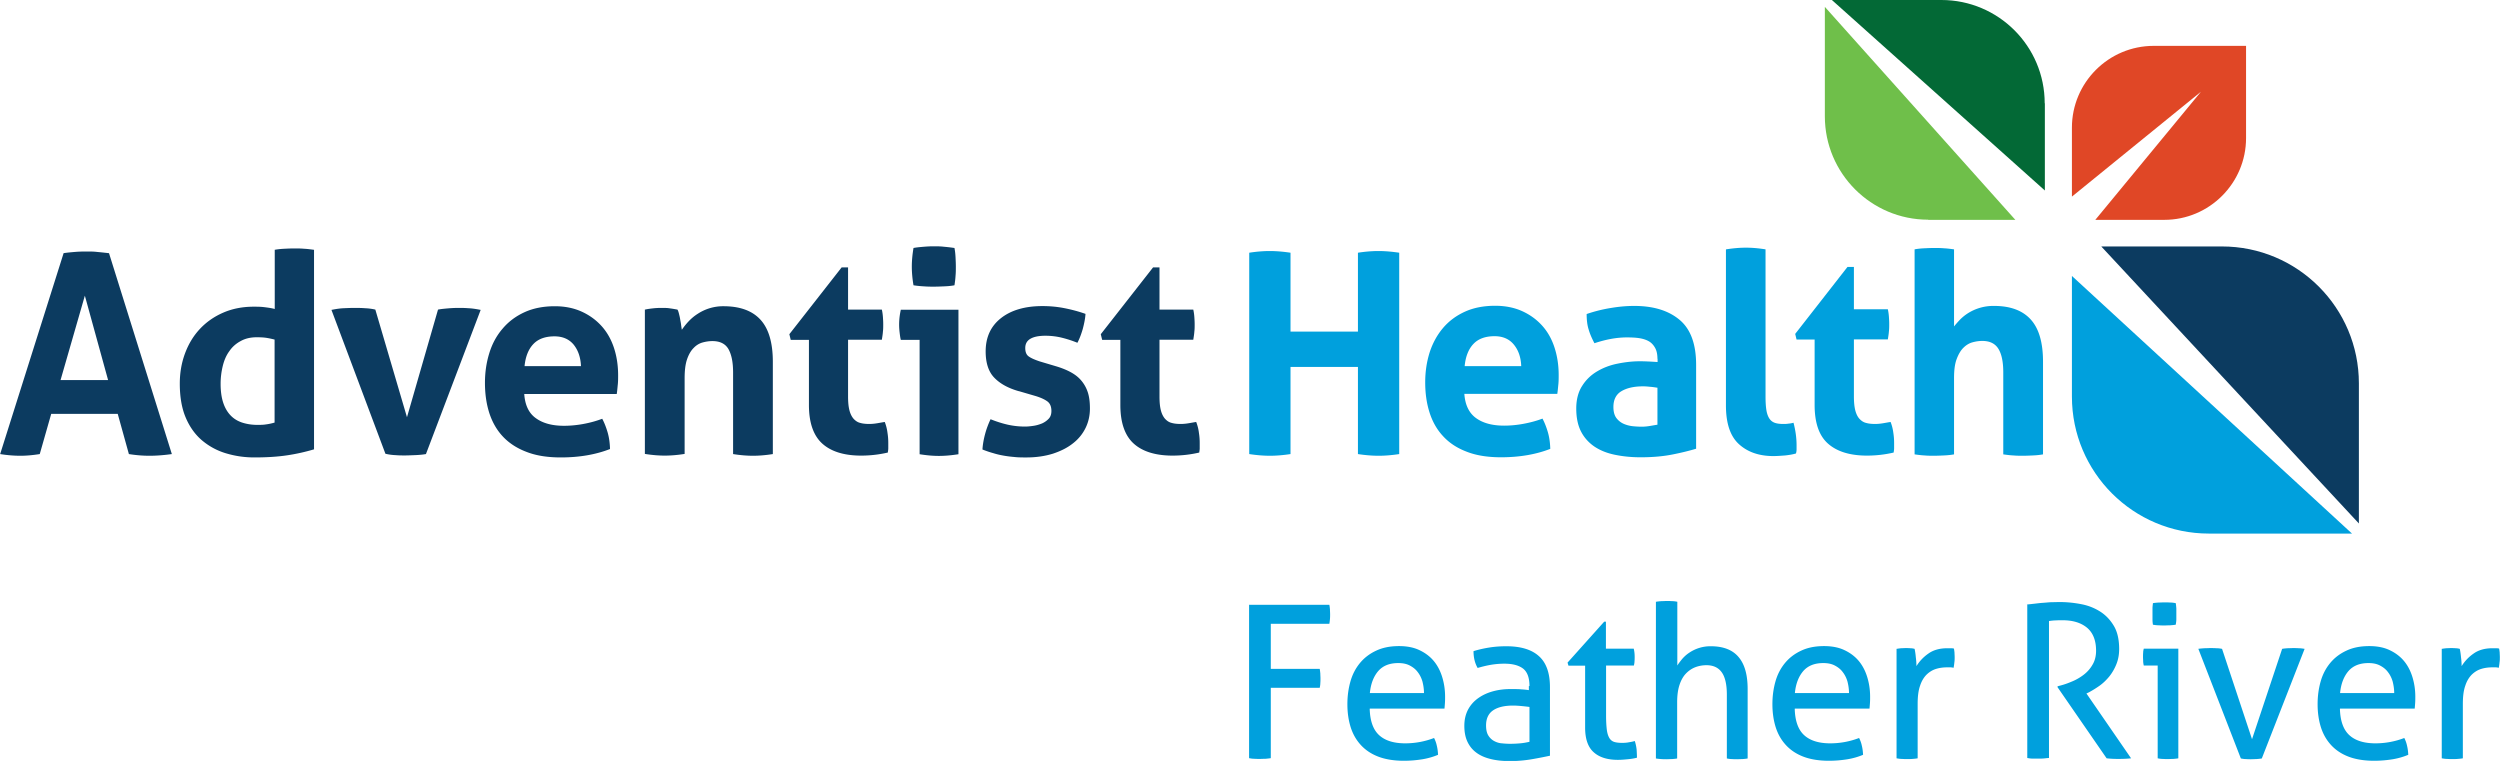
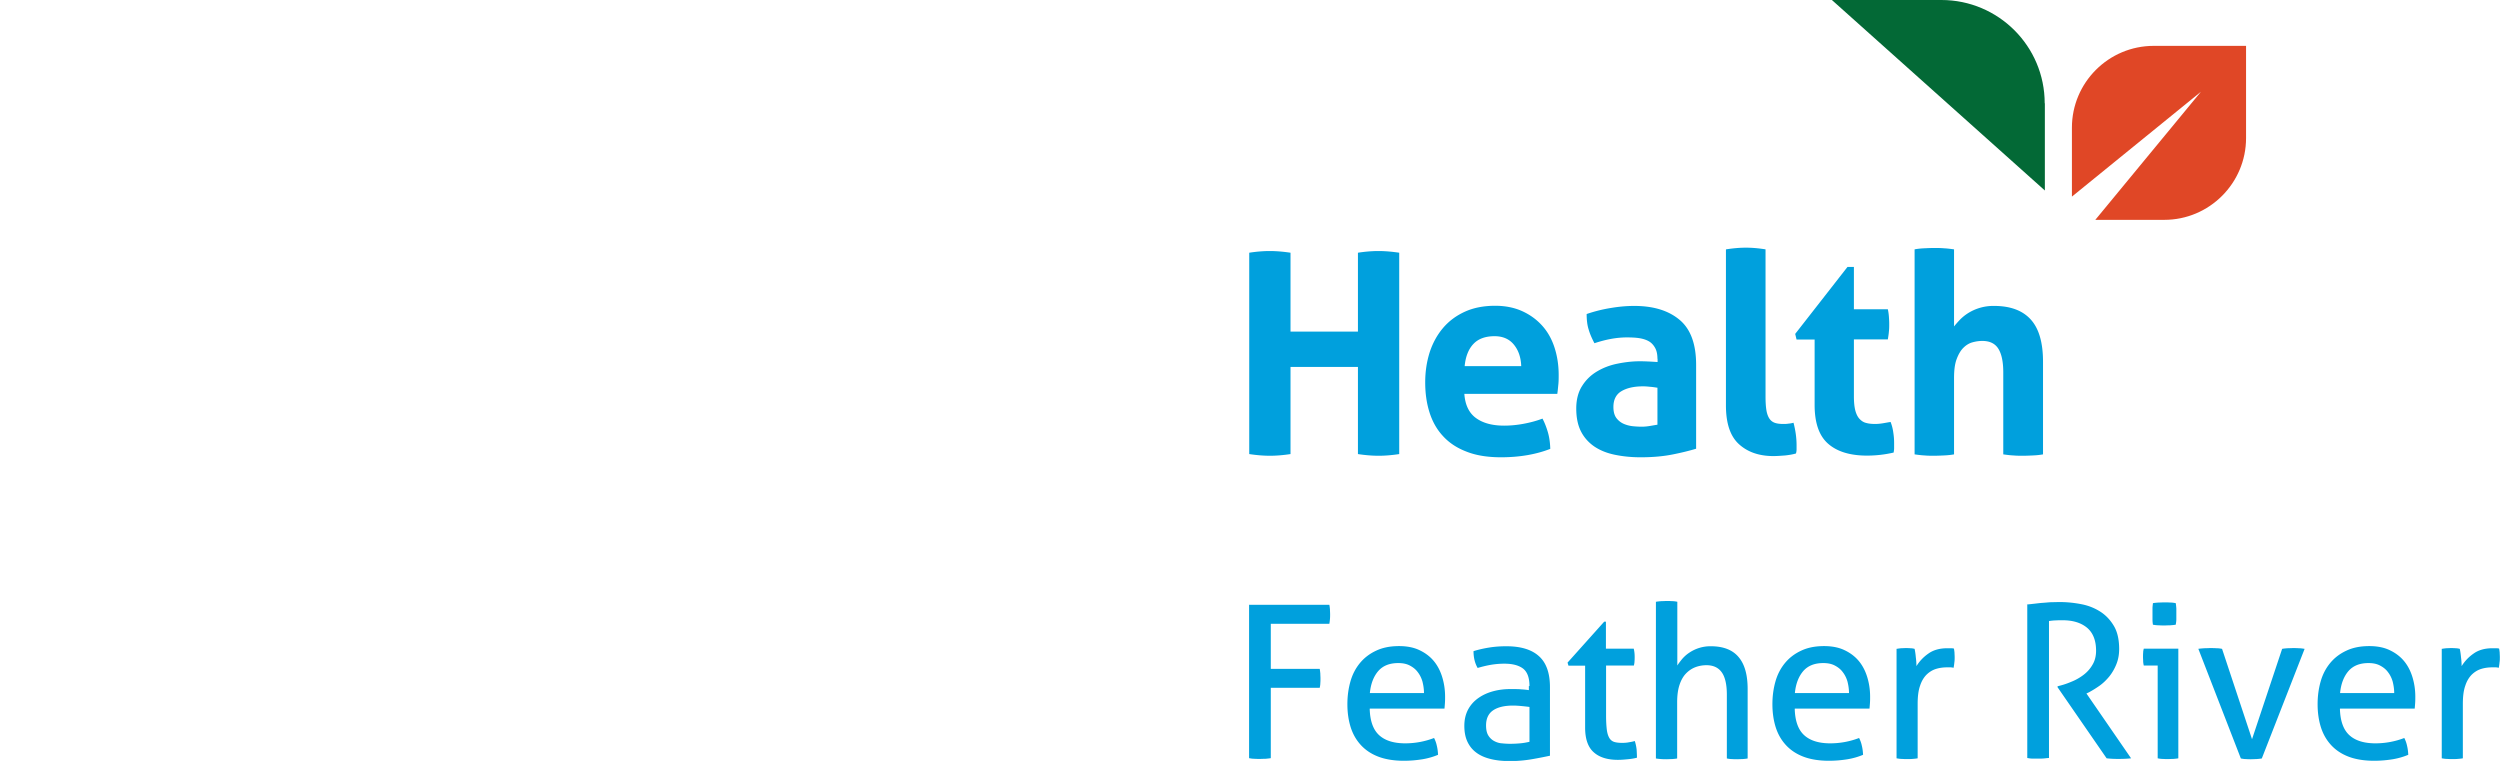
<svg xmlns="http://www.w3.org/2000/svg" viewBox="0 0 163.52 49.77">
  <path d="M140.87 3c-2.95 0-5.35 2.4-5.35 5.35v4.51L143.96 6l-6.91 8.38h4.51c2.95 0 5.35-2.4 5.35-5.35V3h-6.03Z" fill="#e04726" />
-   <path d="M154.29 25.08c0-4.95-4.01-8.96-8.96-8.96h-7.89l16.85 18.12v-9.16Z" fill="#0c3b60" />
-   <path d="M135.52 18.05v7.89c0 4.95 4.01 8.96 8.96 8.96h9.36l-18.32-16.85Z" fill="#00a0dd" />
-   <path d="M126.12 14.38h5.7L119.36.45v7.16c0 3.73 3.03 6.76 6.76 6.76Z" fill="#6fbf4a" />
  <path d="M133.74 6.76c0-3.74-3.03-6.76-6.76-6.76h-7.16l13.93 12.46v-5.7Z" fill="#036936" />
-   <path d="M4.15 16.56c.26-.04.5-.06.73-.08.23-.02.49-.03.77-.03.24 0 .48 0 .71.03.23.02.49.05.77.08l4.11 13.14c-.5.07-.99.11-1.46.11s-.91-.04-1.35-.11l-.73-2.63H3.35L2.6 29.7c-.44.07-.86.11-1.26.11-.45 0-.9-.04-1.33-.11l4.15-13.14Zm2.92 8.3-1.52-5.52-1.59 5.52h3.11ZM17.96 16.34c.22-.04.44-.06.65-.07.21-.01.42-.02.63-.02s.42 0 .64.02c.22.01.44.04.66.07v13.05c-.57.17-1.15.3-1.75.39-.59.09-1.31.14-2.15.14-.65 0-1.26-.09-1.86-.27a4.36 4.36 0 0 1-1.56-.84c-.45-.38-.81-.88-1.07-1.49s-.39-1.35-.39-2.23c0-.69.11-1.35.34-1.97.23-.62.55-1.15.97-1.6.42-.45.93-.81 1.53-1.07s1.26-.39 1.99-.39c.22 0 .45 0 .69.03s.47.06.69.12v-3.88Zm0 5.87c-.24-.06-.44-.1-.59-.12-.15-.02-.34-.03-.58-.03-.4 0-.75.08-1.05.25-.3.16-.55.38-.74.66-.2.27-.34.6-.43.97-.09.37-.14.76-.14 1.16 0 .5.06.92.18 1.27s.29.62.5.83c.21.21.47.36.76.45s.61.14.95.14c.21 0 .4 0 .57-.03.17-.02.36-.06.57-.12v-5.43ZM21.68 20.27c.29-.06.56-.1.81-.11.25-.01.47-.02.65-.02.24 0 .49 0 .73.02.24.01.47.04.68.09l2.07 7.04 2.03-7.04c.21-.04.43-.06.66-.08.23-.02.46-.03.69-.03.18 0 .39 0 .63.02.24.01.51.05.81.11l-3.58 9.43c-.23.04-.48.06-.73.07s-.47.02-.64.02c-.18 0-.39 0-.62-.02a3.5 3.5 0 0 1-.66-.09l-3.53-9.41ZM34.29 25.77c.05.73.3 1.26.77 1.59.46.33 1.07.49 1.83.49.41 0 .84-.04 1.27-.12.43-.08.84-.19 1.23-.34.13.24.25.54.35.88.1.34.15.71.16 1.1-.95.37-2.02.55-3.22.55-.88 0-1.63-.12-2.26-.37-.63-.24-1.14-.58-1.54-1.01-.4-.43-.69-.95-.88-1.54-.19-.6-.28-1.25-.28-1.96s.1-1.35.29-1.96c.19-.61.48-1.14.87-1.59.38-.45.86-.81 1.43-1.07s1.23-.39 1.98-.39c.66 0 1.24.12 1.75.35.51.23.95.55 1.31.95.36.4.63.88.81 1.43.18.55.27 1.15.27 1.78 0 .23 0 .46-.03.69-.02.23-.04.41-.06.54h-6.07ZM38 23.96c-.02-.59-.19-1.06-.48-1.42-.3-.36-.72-.54-1.25-.54-.61 0-1.07.17-1.39.51-.32.34-.51.82-.57 1.44H38ZM42.19 20.25c.17-.04.34-.06.51-.08.17-.02.36-.03.57-.03s.39 0 .55.03c.16.02.32.05.49.08.04.06.07.15.1.27.03.12.06.24.08.37.02.13.05.25.06.37.02.12.03.23.05.31.12-.18.27-.37.44-.55.17-.18.37-.35.59-.49a3.025 3.025 0 0 1 1.69-.5c1.07 0 1.88.29 2.42.88.54.59.81 1.51.81 2.76v6.03c-.44.07-.87.11-1.3.11s-.86-.04-1.3-.11v-5.34c0-.66-.1-1.16-.3-1.52-.2-.35-.55-.53-1.05-.53-.21 0-.42.03-.64.09-.22.06-.42.18-.59.36-.18.18-.32.42-.43.74-.11.32-.16.73-.16 1.24v4.95c-.44.07-.87.11-1.3.11s-.86-.04-1.3-.11v-9.45ZM52.91 22.23h-1.19l-.09-.37 3.42-4.37h.42v2.76h2.21c.04.18.06.35.07.49.01.15.02.3.02.46 0 .17 0 .34-.02.49-.01.16-.04.34-.07.53h-2.21v3.71c0 .38.03.68.09.91.06.23.15.41.27.55.12.13.26.23.43.27.17.05.37.07.6.07.18 0 .36-.02.54-.05.18-.03.33-.06.47-.08.09.23.15.47.18.72.04.25.05.47.05.67v.34c0 .09-.02.18-.03.27-.56.13-1.14.2-1.74.2-1.11 0-1.96-.26-2.54-.78-.58-.52-.88-1.36-.88-2.53v-4.28ZM60.14 22.23h-1.22c-.04-.16-.06-.33-.08-.5-.02-.18-.03-.34-.03-.5 0-.33.04-.65.11-.97h3.77v9.45c-.44.07-.87.11-1.28.11s-.82-.04-1.26-.11v-7.48Zm-.39-3.57c-.07-.41-.11-.82-.11-1.22s.04-.8.11-1.22c.21-.04.43-.06.67-.08.24-.02.45-.03.65-.03.21 0 .43 0 .68.03.24.02.47.05.68.08.04.21.06.41.07.61.01.2.02.41.02.61s0 .4-.02.6c-.01.21-.04.41-.07.62-.21.04-.43.06-.67.07s-.46.02-.67.02c-.2 0-.41 0-.66-.02a6.78 6.78 0 0 1-.68-.07ZM66.65 25.59c-.68-.19-1.22-.48-1.6-.87-.38-.38-.58-.96-.58-1.73 0-.93.33-1.65 1-2.18.66-.52 1.57-.79 2.71-.79.48 0 .94.04 1.41.13.46.09.93.21 1.41.38-.02.32-.09.65-.18.99-.1.34-.21.64-.35.9-.29-.12-.62-.23-.97-.32s-.73-.14-1.12-.14c-.41 0-.74.06-.97.19-.23.13-.35.33-.35.61s.08.46.25.57c.16.11.4.21.7.31l1.04.31c.34.1.65.22.92.36.27.14.51.31.7.52.19.21.35.46.46.77.11.3.16.68.16 1.12s-.09.87-.28 1.26c-.19.39-.46.73-.82 1.01-.36.29-.8.51-1.31.68-.51.16-1.09.25-1.74.25-.29 0-.56 0-.8-.03-.24-.02-.48-.05-.7-.09-.23-.04-.45-.09-.67-.16-.22-.06-.46-.14-.71-.24.02-.33.08-.66.17-1 .09-.34.21-.66.36-.98.4.16.78.28 1.14.36.36.08.73.12 1.12.12.17 0 .36-.02.56-.05.2-.03.39-.09.56-.16.17-.08.31-.18.43-.31s.17-.3.17-.5c0-.29-.09-.5-.27-.63-.18-.13-.42-.24-.74-.34l-1.13-.33ZM73.28 22.23h-1.19l-.09-.37 3.42-4.37h.42v2.76h2.21c.04.18.06.35.07.49.01.15.02.3.02.46 0 .17 0 .34-.02.49-.01.16-.04.34-.07.53h-2.21v3.71c0 .38.03.68.09.91.06.23.15.41.27.55.12.13.26.23.43.27.17.05.37.07.6.07.18 0 .36-.02.54-.05.18-.03.33-.06.47-.08.09.23.15.47.18.72.04.25.05.47.05.67v.34c0 .09-.02.18-.03.27-.56.13-1.14.2-1.74.2-1.11 0-1.96-.26-2.54-.78-.58-.52-.88-1.36-.88-2.53v-4.28Z" fill="#0c3b60" />
  <path d="M81.71 16.53c.45-.07.9-.11 1.34-.11s.89.04 1.36.11v5.16h4.41v-5.16c.45-.07.9-.11 1.34-.11s.89.04 1.36.11V29.7c-.46.07-.91.11-1.34.11-.45 0-.9-.04-1.36-.11V24h-4.41v5.7c-.46.07-.91.11-1.34.11-.45 0-.9-.04-1.36-.11V16.53ZM95.78 25.76c.05.73.31 1.26.77 1.59.46.33 1.07.49 1.83.49.42 0 .84-.04 1.27-.12.43-.08.85-.19 1.24-.34.13.24.25.54.35.88.1.34.15.71.16 1.1-.95.37-2.03.55-3.22.55-.88 0-1.63-.12-2.26-.37-.63-.24-1.14-.58-1.54-1.02-.4-.43-.69-.95-.88-1.55-.19-.6-.28-1.25-.28-1.96s.1-1.35.29-1.96c.2-.61.49-1.14.87-1.59.38-.45.86-.81 1.43-1.07S97.04 20 97.8 20c.66 0 1.25.12 1.76.35.51.23.95.55 1.31.95.36.4.63.88.81 1.44.18.56.27 1.15.27 1.79 0 .23 0 .46-.03.69-.02.23-.04.41-.06.54h-6.08Zm3.72-1.81c-.02-.59-.19-1.06-.49-1.42-.3-.36-.72-.54-1.25-.54-.61 0-1.07.17-1.39.51-.32.34-.51.82-.57 1.45h3.7ZM108.41 23.47c0-.29-.05-.53-.15-.71-.1-.18-.23-.33-.4-.43-.17-.1-.38-.17-.63-.21-.25-.04-.53-.05-.83-.05-.66 0-1.36.13-2.11.38-.17-.32-.3-.62-.38-.9-.09-.28-.13-.62-.13-1.01a9.47 9.47 0 0 1 1.61-.4c.54-.09 1.04-.13 1.5-.13 1.27 0 2.26.31 2.98.92s1.07 1.59 1.07 2.93v5.49c-.43.13-.95.26-1.56.38-.61.12-1.3.18-2.07.18-.62 0-1.19-.06-1.71-.17-.52-.11-.96-.29-1.34-.55-.37-.26-.66-.59-.86-.99-.2-.4-.3-.9-.3-1.48s.13-1.08.38-1.47c.25-.4.57-.71.97-.95s.84-.41 1.33-.51c.49-.1.98-.16 1.47-.16.35 0 .74.02 1.17.05v-.22Zm0 1.89c-.15-.02-.31-.05-.48-.06-.17-.02-.32-.03-.46-.03-.6 0-1.07.11-1.42.32-.35.21-.52.56-.52 1.03 0 .32.07.56.2.73.13.17.3.3.49.38.19.08.39.13.6.15.21.02.4.03.56.03.18 0 .37-.02.55-.05.18-.03.34-.06.48-.08v-2.42ZM112.9 16.31c.44-.07.87-.11 1.3-.11s.84.04 1.28.11v9.62c0 .38.02.68.06.92.04.23.11.41.2.54.09.13.21.22.36.27.15.05.33.07.55.07.1 0 .2 0 .32-.02.12-.01.23-.03.34-.06.13.5.2.99.2 1.47v.27c0 .08-.01.17-.04.27-.2.06-.43.1-.71.13-.27.02-.53.04-.76.04-.94 0-1.69-.26-2.26-.78-.57-.52-.85-1.36-.85-2.54V16.33ZM118.7 22.21h-1.19l-.09-.37 3.42-4.38h.42v2.77h2.22c.04.18.06.35.07.49.01.15.02.3.02.46 0 .17 0 .34-.02.49-.01.16-.04.34-.07.53h-2.22v3.72c0 .38.03.68.09.92.06.23.15.42.27.55.12.13.26.23.43.27.17.05.37.07.6.07.18 0 .36-.02.54-.05.18-.03.33-.06.47-.08.09.23.15.47.18.72.04.25.05.47.05.67v.34c0 .09-.02.18-.03.27-.56.13-1.14.2-1.74.2-1.11 0-1.96-.26-2.55-.78-.59-.52-.88-1.36-.88-2.54v-4.29ZM125.23 16.31c.21-.04.42-.06.64-.07.22-.01.43-.02.64-.02s.42 0 .64.02c.22.01.44.04.66.07v5.04c.09-.11.2-.24.34-.39.14-.15.31-.3.52-.44a3.111 3.111 0 0 1 1.76-.51c1.05 0 1.85.29 2.39.88.54.59.81 1.51.81 2.77v6.06c-.22.04-.44.06-.66.07-.22.01-.43.02-.64.02s-.42 0-.64-.02c-.22-.01-.44-.04-.66-.07v-5.37c0-.66-.1-1.17-.31-1.52-.21-.35-.56-.53-1.06-.53-.21 0-.42.03-.64.09-.22.06-.42.18-.6.36s-.32.42-.44.74-.17.73-.17 1.25v4.98c-.22.04-.44.06-.66.07-.22.01-.43.02-.64.02s-.42 0-.63-.02c-.21-.01-.43-.04-.65-.07V16.31ZM81.69 39.56h5.26c.02.09.03.19.04.3 0 .11.01.21.01.31s0 .21-.01.32-.02.21-.04.31h-3.83v2.95h3.2c.02.1.03.21.04.31 0 .11.01.21.01.31s0 .21-.01.31c0 .11-.02.21-.04.31h-3.2v4.6c-.11.02-.23.03-.34.04-.12 0-.24.01-.37.01-.12 0-.24 0-.37-.01-.13 0-.24-.02-.34-.04V39.54ZM89.59 46.36c.02.78.22 1.36.61 1.72.39.36.96.54 1.71.54.66 0 1.29-.12 1.89-.35.07.14.14.31.18.51.05.2.07.4.08.59-.31.13-.65.23-1.01.29-.37.06-.78.1-1.22.1-.65 0-1.21-.09-1.68-.27-.47-.18-.85-.44-1.15-.77s-.52-.72-.66-1.17c-.14-.45-.21-.95-.21-1.49s.07-1.03.2-1.49c.13-.46.34-.86.62-1.2.28-.34.63-.61 1.06-.81.42-.2.92-.3 1.5-.3.49 0 .93.08 1.3.25.37.17.69.4.94.69s.44.64.57 1.05c.13.41.2.85.2 1.32 0 .13 0 .27-.01.41s-.02.27-.03.37H89.6Zm3.55-1.03c0-.26-.04-.51-.1-.75-.07-.24-.17-.44-.31-.62-.13-.18-.31-.32-.52-.43-.21-.11-.46-.16-.75-.16-.57 0-1 .17-1.31.52-.3.35-.49.82-.55 1.44h3.54ZM100.04 44.88c0-.55-.14-.93-.42-1.15-.28-.21-.68-.32-1.22-.32-.33 0-.63.03-.92.08-.28.05-.56.12-.83.2-.18-.31-.27-.68-.27-1.1.32-.1.67-.18 1.05-.24s.75-.08 1.1-.08c.93 0 1.64.21 2.12.64.48.42.73 1.1.73 2.03v4.49c-.33.07-.72.15-1.19.23-.47.08-.94.12-1.43.12-.46 0-.87-.04-1.24-.13s-.68-.22-.94-.41-.45-.42-.59-.71c-.14-.29-.21-.64-.21-1.05s.08-.75.24-1.06c.16-.3.38-.55.66-.75.28-.2.6-.35.96-.45.36-.1.75-.15 1.15-.15.3 0 .54 0 .73.02.19.01.35.03.48.05v-.27Zm0 1.36c-.14-.02-.32-.04-.53-.06-.21-.02-.4-.03-.54-.03-.58 0-1.02.11-1.32.32-.3.21-.45.54-.45.98 0 .28.05.5.15.66.1.16.23.28.38.36s.32.14.51.15c.19.02.36.03.53.03.21 0 .44-.01.66-.03.23-.02.43-.06.61-.1v-2.28ZM103.68 43.54h-1.09l-.06-.2 2.4-2.68h.11v1.77h1.82c.04.16.06.34.06.53 0 .1 0 .2-.01.29 0 .09-.02.19-.04.28h-1.82v3.27c0 .39.02.7.05.94.03.23.09.41.17.54.08.13.19.21.32.25.13.04.31.06.51.06.16 0 .31-.01.45-.04.14-.02.27-.05.38-.08.06.19.1.38.12.57.01.2.02.37.02.52-.19.05-.38.08-.59.1-.21.02-.42.04-.66.04-.67 0-1.2-.16-1.57-.49-.38-.33-.57-.87-.57-1.62v-4.07ZM108.33 39.36c.1-.02.22-.03.34-.04.13 0 .24-.01.34-.01s.22 0 .35.01c.13 0 .25.02.35.04v4.17c.08-.13.19-.27.31-.42.13-.15.28-.29.46-.41a2.47 2.47 0 0 1 1.42-.43c.82 0 1.43.24 1.82.71.4.47.59 1.17.59 2.09v4.54c-.1.02-.22.03-.34.04-.13 0-.24.01-.34.01s-.22 0-.34-.01c-.13 0-.24-.02-.34-.04v-4.17c0-.66-.11-1.15-.33-1.46-.22-.31-.55-.47-1-.47-.25 0-.49.04-.73.13-.23.09-.44.23-.62.42-.18.19-.32.44-.42.75-.1.31-.15.68-.15 1.12v3.68c-.1.02-.22.03-.35.04-.13 0-.25.01-.35.01-.09 0-.21 0-.34-.01s-.25-.02-.35-.04V39.36ZM117.39 46.36c.02.78.22 1.36.61 1.72.39.36.96.54 1.71.54.66 0 1.29-.12 1.89-.35.07.14.14.31.18.51.05.2.07.4.08.59-.31.13-.65.23-1.01.29-.37.06-.78.1-1.22.1-.65 0-1.21-.09-1.68-.27-.47-.18-.85-.44-1.15-.77s-.52-.72-.66-1.17c-.14-.45-.21-.95-.21-1.49s.07-1.03.2-1.49c.13-.46.34-.86.62-1.2.28-.34.63-.61 1.06-.81.42-.2.92-.3 1.5-.3.49 0 .93.08 1.3.25.37.17.69.4.94.69s.44.64.57 1.05c.13.41.2.85.2 1.32 0 .13 0 .27-.01.41s-.02.27-.03.37h-4.88Zm3.55-1.03c0-.26-.04-.51-.1-.75-.07-.24-.17-.44-.31-.62-.13-.18-.31-.32-.52-.43-.21-.11-.46-.16-.75-.16-.57 0-1 .17-1.31.52-.3.35-.49.82-.55 1.44h3.54ZM124.06 42.44c.1-.02.2-.03.29-.04.09 0 .19-.01.29-.01s.2 0 .31.01c.1 0 .2.02.28.04.03.14.06.32.08.55.03.23.04.42.04.58.2-.32.45-.59.78-.82.32-.23.73-.35 1.24-.35h.23c.08 0 .15.01.2.02.02.08.03.17.04.27 0 .09.01.19.01.29 0 .11 0 .23-.02.35-.01.12-.03.24-.05.35a.852.852 0 0 0-.23-.03h-.19c-.25 0-.49.03-.72.1-.23.07-.43.19-.62.37-.18.18-.33.42-.43.73-.11.31-.16.7-.16 1.19v3.56c-.1.02-.22.03-.34.04s-.24.01-.34.01-.22 0-.34-.01c-.13 0-.24-.02-.36-.04v-7.17ZM132.57 39.54c.21-.02.39-.04.56-.06.17-.02.33-.04.5-.05.16-.01.33-.03.51-.04.18 0 .37-.01.59-.01.48 0 .95.05 1.41.14.47.09.88.26 1.24.49.36.23.66.55.89.94s.34.9.34 1.5c0 .36-.06.69-.18.99s-.27.56-.46.8c-.19.23-.4.44-.64.61s-.47.31-.69.43l-.17.08 2.92 4.24c-.25.03-.54.04-.85.04-.25 0-.5-.01-.75-.04l-3.21-4.65v-.06l.11-.03c.25-.06.52-.15.8-.27.28-.11.54-.26.78-.44s.44-.4.59-.66c.16-.26.24-.57.24-.93 0-.67-.2-1.17-.59-1.5-.4-.33-.93-.49-1.6-.49-.16 0-.31 0-.44.01-.14 0-.29.02-.45.04v8.96c-.1 0-.22.02-.34.03s-.24.01-.36.01h-.36c-.13 0-.25-.02-.36-.04V39.52ZM141.13 43.53h-.91a1.59 1.59 0 0 1-.04-.26c0-.1-.01-.19-.01-.29s0-.19.01-.29c0-.1.02-.18.04-.26h2.26v7.17c-.1.02-.22.03-.34.04-.13 0-.24.01-.34.01-.09 0-.2 0-.33-.01-.13 0-.24-.02-.34-.04v-6.08Zm-.31-2.67c-.02-.11-.03-.23-.03-.36v-.7c0-.13.02-.25.03-.35.12-.02.25-.03.39-.04.14 0 .26-.01.36-.01s.22 0 .36.01c.14 0 .27.02.38.04.02.1.03.22.04.35v.7c0 .13-.02.25-.04.36-.11.02-.24.03-.37.04-.14 0-.25.01-.36.01-.11 0-.24 0-.38-.01-.14 0-.27-.02-.39-.04ZM143.78 42.44c.13-.02.27-.03.41-.04.14 0 .27-.01.38-.01.12 0 .25 0 .4.01.14 0 .27.02.37.04l1.96 5.91 1.97-5.91c.1-.02.22-.03.35-.04.13 0 .26-.01.38-.01.1 0 .22 0 .35.01.13 0 .26.02.39.04l-2.8 7.17c-.12.02-.24.03-.36.04-.12 0-.23.01-.34.01s-.21 0-.33-.01c-.12 0-.23-.02-.34-.04l-2.78-7.17ZM153.05 46.36c.02.78.22 1.36.61 1.72.39.36.96.54 1.71.54.66 0 1.29-.12 1.89-.35.07.14.14.31.18.51.05.2.07.4.08.59-.31.13-.65.23-1.01.29-.37.06-.78.1-1.22.1-.65 0-1.21-.09-1.68-.27-.47-.18-.85-.44-1.15-.77s-.52-.72-.66-1.17c-.14-.45-.21-.95-.21-1.49s.07-1.03.2-1.49c.13-.46.34-.86.62-1.2.28-.34.63-.61 1.06-.81.42-.2.92-.3 1.5-.3.49 0 .93.08 1.3.25.37.17.69.4.94.69s.44.64.57 1.05c.13.41.2.85.2 1.32 0 .13 0 .27-.01.41s-.02.27-.03.37h-4.88Zm3.55-1.03c0-.26-.04-.51-.1-.75-.07-.24-.17-.44-.31-.62-.13-.18-.31-.32-.52-.43-.21-.11-.46-.16-.75-.16-.57 0-1 .17-1.31.52-.3.35-.49.82-.55 1.44h3.54ZM159.72 42.44c.1-.02.2-.03.29-.04.09 0 .19-.01.29-.01s.2 0 .31.01c.1 0 .2.02.28.04.03.14.06.32.08.55.03.23.04.42.04.58.2-.32.45-.59.78-.82.32-.23.73-.35 1.24-.35h.23c.08 0 .15.01.2.02.02.08.03.17.04.27 0 .09.01.19.01.29 0 .11 0 .23-.02.35-.01.12-.03.24-.05.35a.852.852 0 0 0-.23-.03h-.19c-.25 0-.49.03-.72.1-.23.07-.43.19-.62.37-.18.18-.33.42-.43.73-.11.31-.16.7-.16 1.19v3.56c-.1.02-.22.03-.34.04s-.24.01-.34.01-.22 0-.34-.01c-.13 0-.24-.02-.36-.04v-7.17Z" fill="#00a0dd" />
</svg>